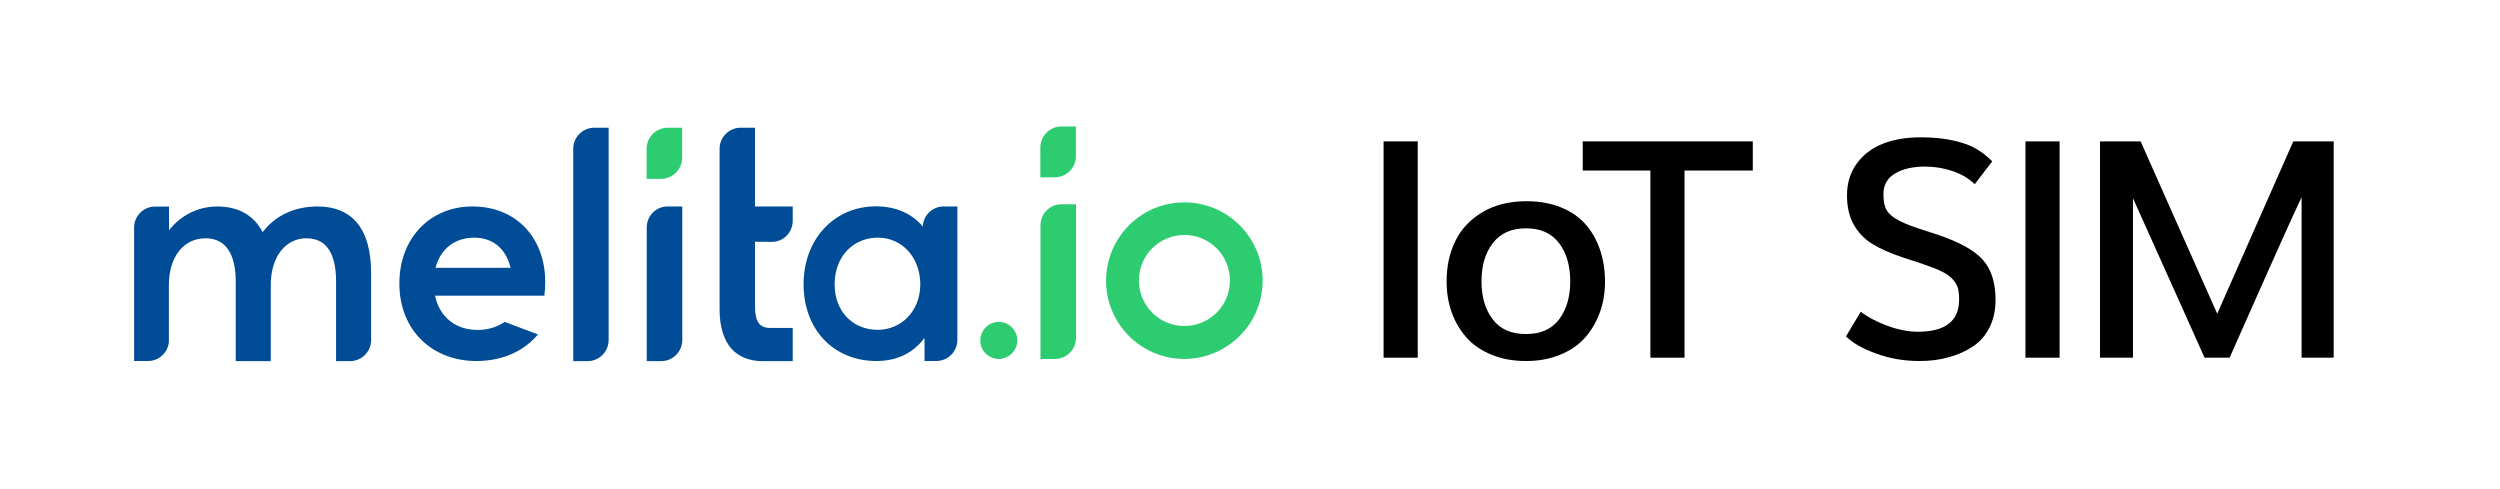
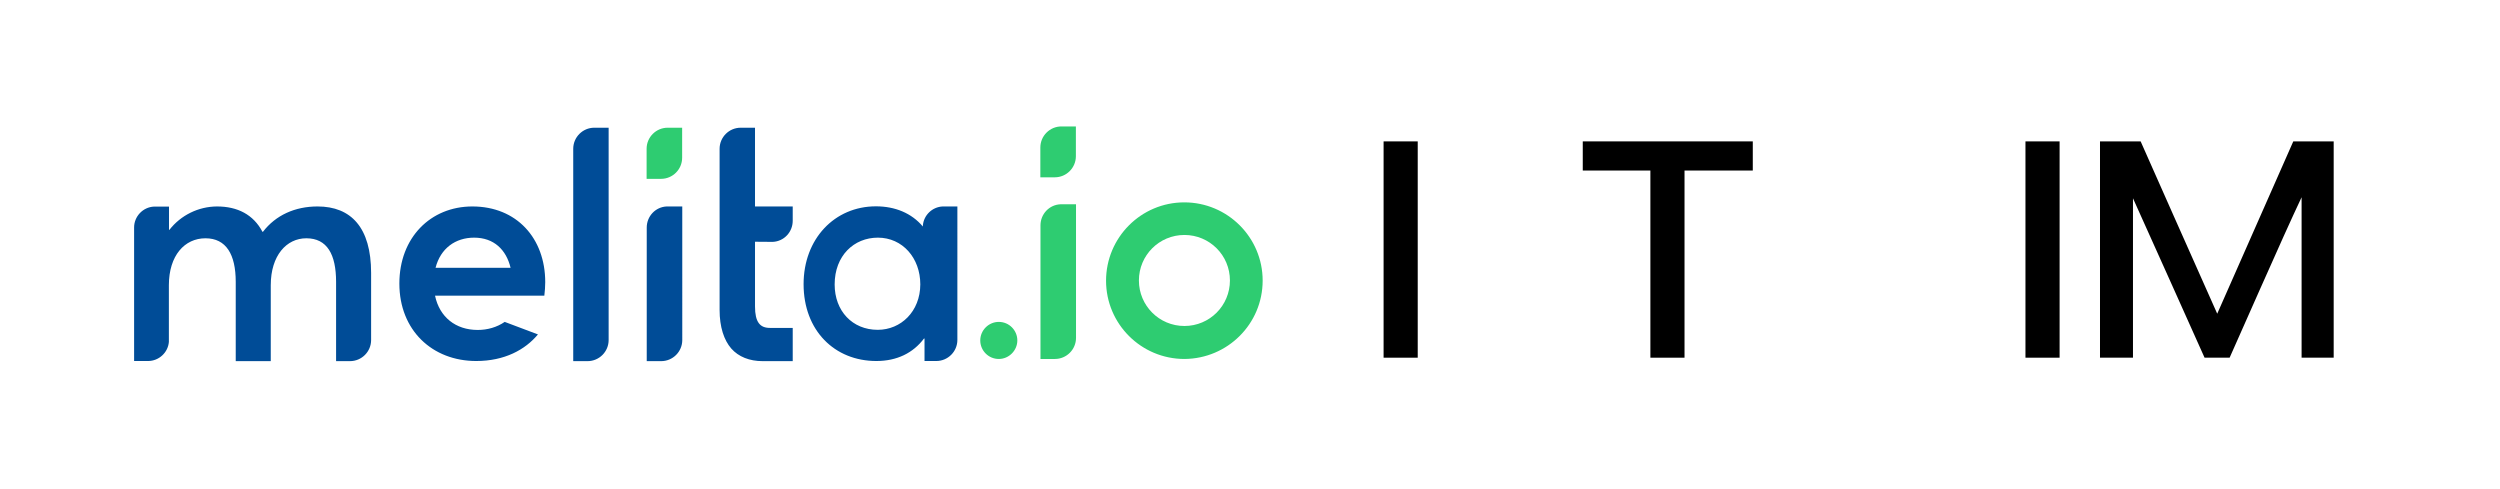
<svg xmlns="http://www.w3.org/2000/svg" version="1.1" id="Layer_1" x="0px" y="0px" viewBox="0 0 1955.6 382.5" style="enable-background:new 0 0 1955.6 382.5;" xml:space="preserve">
  <style type="text/css">
	.st0{fill:#004C97;}
	.st1{fill:#2ECC71;}
</style>
  <g>
    <path d="M1082.3,279.8V110.6h26.7v169.2H1082.3z" />
-     <path d="M1193.8,282.4c-10,0-19-1.6-27-4.9c-8-3.3-14.6-7.7-19.6-13.4c-5.1-5.7-8.9-12.2-11.6-19.7c-2.7-7.5-4-15.6-4-24.3   c0-11.9,2.3-22.6,7-31.9c4.6-9.3,11.8-16.8,21.3-22.4c9.6-5.6,20.9-8.4,34.1-8.4c10.1,0,19.1,1.6,27,4.8   c7.9,3.2,14.3,7.6,19.3,13.3c5,5.7,8.7,12.3,11.3,19.9c2.6,7.6,3.9,15.9,3.9,24.9c0,8.6-1.3,16.6-4,24c-2.7,7.4-6.5,14-11.5,19.7   s-11.5,10.2-19.4,13.4C1212.5,280.8,1203.6,282.4,1193.8,282.4z M1193.7,261.3c11.5,0,20.1-3.8,25.9-11.5   c5.8-7.7,8.7-17.6,8.7-29.7c0-12.3-2.9-22.3-8.8-30c-5.9-7.7-14.5-11.5-25.8-11.5c-11.3,0-19.9,3.8-25.9,11.5   c-6,7.7-8.9,17.7-8.9,30c0,12.2,2.9,22.1,8.8,29.7C1173.4,257.5,1182.1,261.3,1193.7,261.3z" />
    <path d="M1291,279.8V133.4h-52.9v-22.8h133v22.8h-53.4v146.4H1291z" />
-     <path d="M1501.6,282.4c-12,0-23.3-1.9-33.9-5.8c-10.6-3.8-18.5-8.3-23.7-13.5l11.6-19.3c5,4,11.8,7.7,20.4,10.9   c8.6,3.2,16.7,4.8,24.2,4.8c21.5,0,32.3-8.4,32.3-25.1c0-3.6-0.3-6.5-0.9-8.8c-0.6-2.3-1.9-4.6-3.9-6.9c-2-2.3-4.8-4.4-8.5-6.2   c-3.7-1.9-8.7-3.8-14.9-5.9c-1.6-0.6-4.2-1.5-7.8-2.6c-3.6-1.1-6-1.9-7.3-2.4c-10.4-3.4-18.7-7.1-24.9-11c-6.2-3.9-11-9-14.4-15.2   c-3.4-6.2-5.1-13.7-5.1-22.5c0-9.8,2.6-18.2,7.8-25.2c5.2-7,12-12.1,20.6-15.4c8.5-3.3,18.2-4.9,29.2-4.9c9.9,0,18.6,0.9,26,2.6   c7.4,1.7,13.3,3.9,17.5,6.4c4.3,2.5,8.4,5.8,12.5,9.8l-13.7,17.9c-4.7-4.6-10.5-8-17.4-10.3c-6.9-2.3-14-3.5-21.3-3.5   c-9.7,0-17.6,1.8-23.6,5.4c-6.1,3.6-9.1,9-9.1,16.2c0,4.8,0.6,8.6,1.9,11.4c1.3,2.8,3.8,5.4,7.6,7.7c3.8,2.4,9.5,4.9,17.3,7.5   c9.8,3.2,15.1,4.9,15.7,5.1c17.1,5.8,28.9,12.4,35.4,19.8c6.5,7.4,9.8,17.8,9.8,31.3c0,8.1-1.6,15.3-4.8,21.6   c-3.2,6.3-7.6,11.3-13.2,14.9c-5.6,3.7-11.8,6.4-18.8,8.3C1517.2,281.5,1509.7,282.4,1501.6,282.4z" />
    <path d="M1584.4,279.8V110.6h26.7v169.2H1584.4z" />
    <path d="M1642.7,279.8V110.6h31.8c2.5,5.6,11.1,25,25.9,58.4c14.8,33.3,26.1,58.8,34,76.4c7.4-16.7,27.2-61.7,59.5-134.8h31.6   v169.2h-25.1V154.3c-7.7,16.3-18.6,40.5-32.7,72.3c-14.1,31.9-22,49.6-23.6,53.2h-19.6c-4.4-9.8-13.1-29.2-26-58   c-12.9-28.8-22.9-51-30-66.7v124.7H1642.7z" />
  </g>
  <path class="st0" d="M248.4,161.5c-17.6,0-32.7,6.8-42.7,19.8h-0.4c-7.1-13.4-19.4-19.8-35.6-19.8c-14.5,0.1-28.2,6.8-37.2,18.3  h-0.3v-18.2h-11.7c-8.7,0.4-15.6,7.7-15.6,16.3v104.5h10.9c8.5,0,15.6-6.6,16.3-14.9v-44.4c0-23.3,12.4-36.7,28.6-36.7  s23.7,12.6,23.7,34.1v62h27.4v-59.4c0-23.3,12.4-36.7,27.8-36.7c16.3,0,23.3,12.6,23.3,34.1v62h10.9c9.1,0,16.5-7.4,16.5-16.5v-52.5  C290.3,178,274.6,161.5,248.4,161.5 M340.7,209.5c3.9-15.2,15.5-23.6,30.2-23.6c15.4,0,25.1,9.4,28.5,23.6H340.7z M369.5,161.5  c-32.7,0-57.1,24.4-57.1,60.3c0,36.6,25.8,60.6,60.1,60.6c22.2,0,38.3-8.8,48.3-20.8l-26-9.8c-6.1,4.2-13.5,6.3-21.1,6.3  c-17.3,0-29.9-10.1-33.4-26.8h85.5c0.4-3.5,0.7-7.1,0.7-10.6C426.5,186.3,404.1,161.5,369.5,161.5 M464.9,99.9  c-9.1,0-16.5,7.4-16.5,16.5v166.1h11.2c9.1,0,16.5-7.4,16.5-16.5V99.9C476.1,99.9,464.9,99.9,464.9,99.9z M521.5,161.5  c-8.8,0.4-15.6,7.7-15.6,16.5v104.5h11.3c9.1,0,16.5-7.4,16.5-16.5V161.5H521.5z" />
  <path class="st1" d="M522.3,99.9c-9.1,0-16.5,7.4-16.5,16.5v23.5h11.3c9.1,0,16.5-7.4,16.5-16.5V99.9H522.3z" />
  <path class="st0" d="M590.6,189.1v50.6c0,12.3,3.9,16.8,11.6,16.8h17.9v26h-23.5c-10.3,0-18.9-3.4-24.6-9.9  c-5.7-6.6-9.1-16.8-9.1-30.2v-126c0-9.1,7.4-16.5,16.5-16.5h11.2v61.6h29.5v11.2c0,8.8-6.8,16.1-15.6,16.5L590.6,189.1L590.6,189.1z   M686.6,258c-19.8,0-33.7-14.7-33.7-35.5c0-22.5,15.1-36.6,33.8-36.6c19.3,0,33.2,15.9,33.2,36.6C719.8,243.7,704.7,258,686.6,258   M737.4,161.5c-8.2,0.4-14.8,6.8-15.5,14.9v0.8c-8.8-10.5-21.8-15.8-36.7-15.8c-32.3,0-56.6,25.4-56.6,60.9  c0,36.3,24.3,60.1,56.9,60.1c16.2,0,28.8-6.3,37.3-17.6h0.4v17.6h9.2c9.1,0,16.5-7.4,16.5-16.5V161.5L737.4,161.5L737.4,161.5z" />
  <path class="st1" d="M926.5,280.8c-33.8,0-61.3-27.4-61.3-61.2s27.4-61.3,61.2-61.3s61.3,27.4,61.3,61.2S960.3,280.6,926.5,280.8  L926.5,280.8z M926.5,183.8c-19.7,0-35.6,15.9-35.6,35.6s15.9,35.6,35.6,35.6s35.6-15.9,35.6-35.6S946.2,183.8,926.5,183.8z   M781.3,280.8c-8.1,0-14.5-6.6-14.5-14.5c0-8,6.6-14.5,14.5-14.5c8.1,0,14.5,6.6,14.5,14.5C795.8,274.2,789.2,280.8,781.3,280.8z   M829.5,159.8c-8.8,0.4-15.6,7.7-15.6,16.5v104.5h11.3c9.1,0,16.5-7.4,16.5-16.5V159.8H829.5L829.5,159.8z M830.3,98.9  c-9.1,0-16.5,7.4-16.5,16.5v23.3h11.3c9.1,0,16.5-7.4,16.5-16.5V98.9H830.3z" />
</svg>